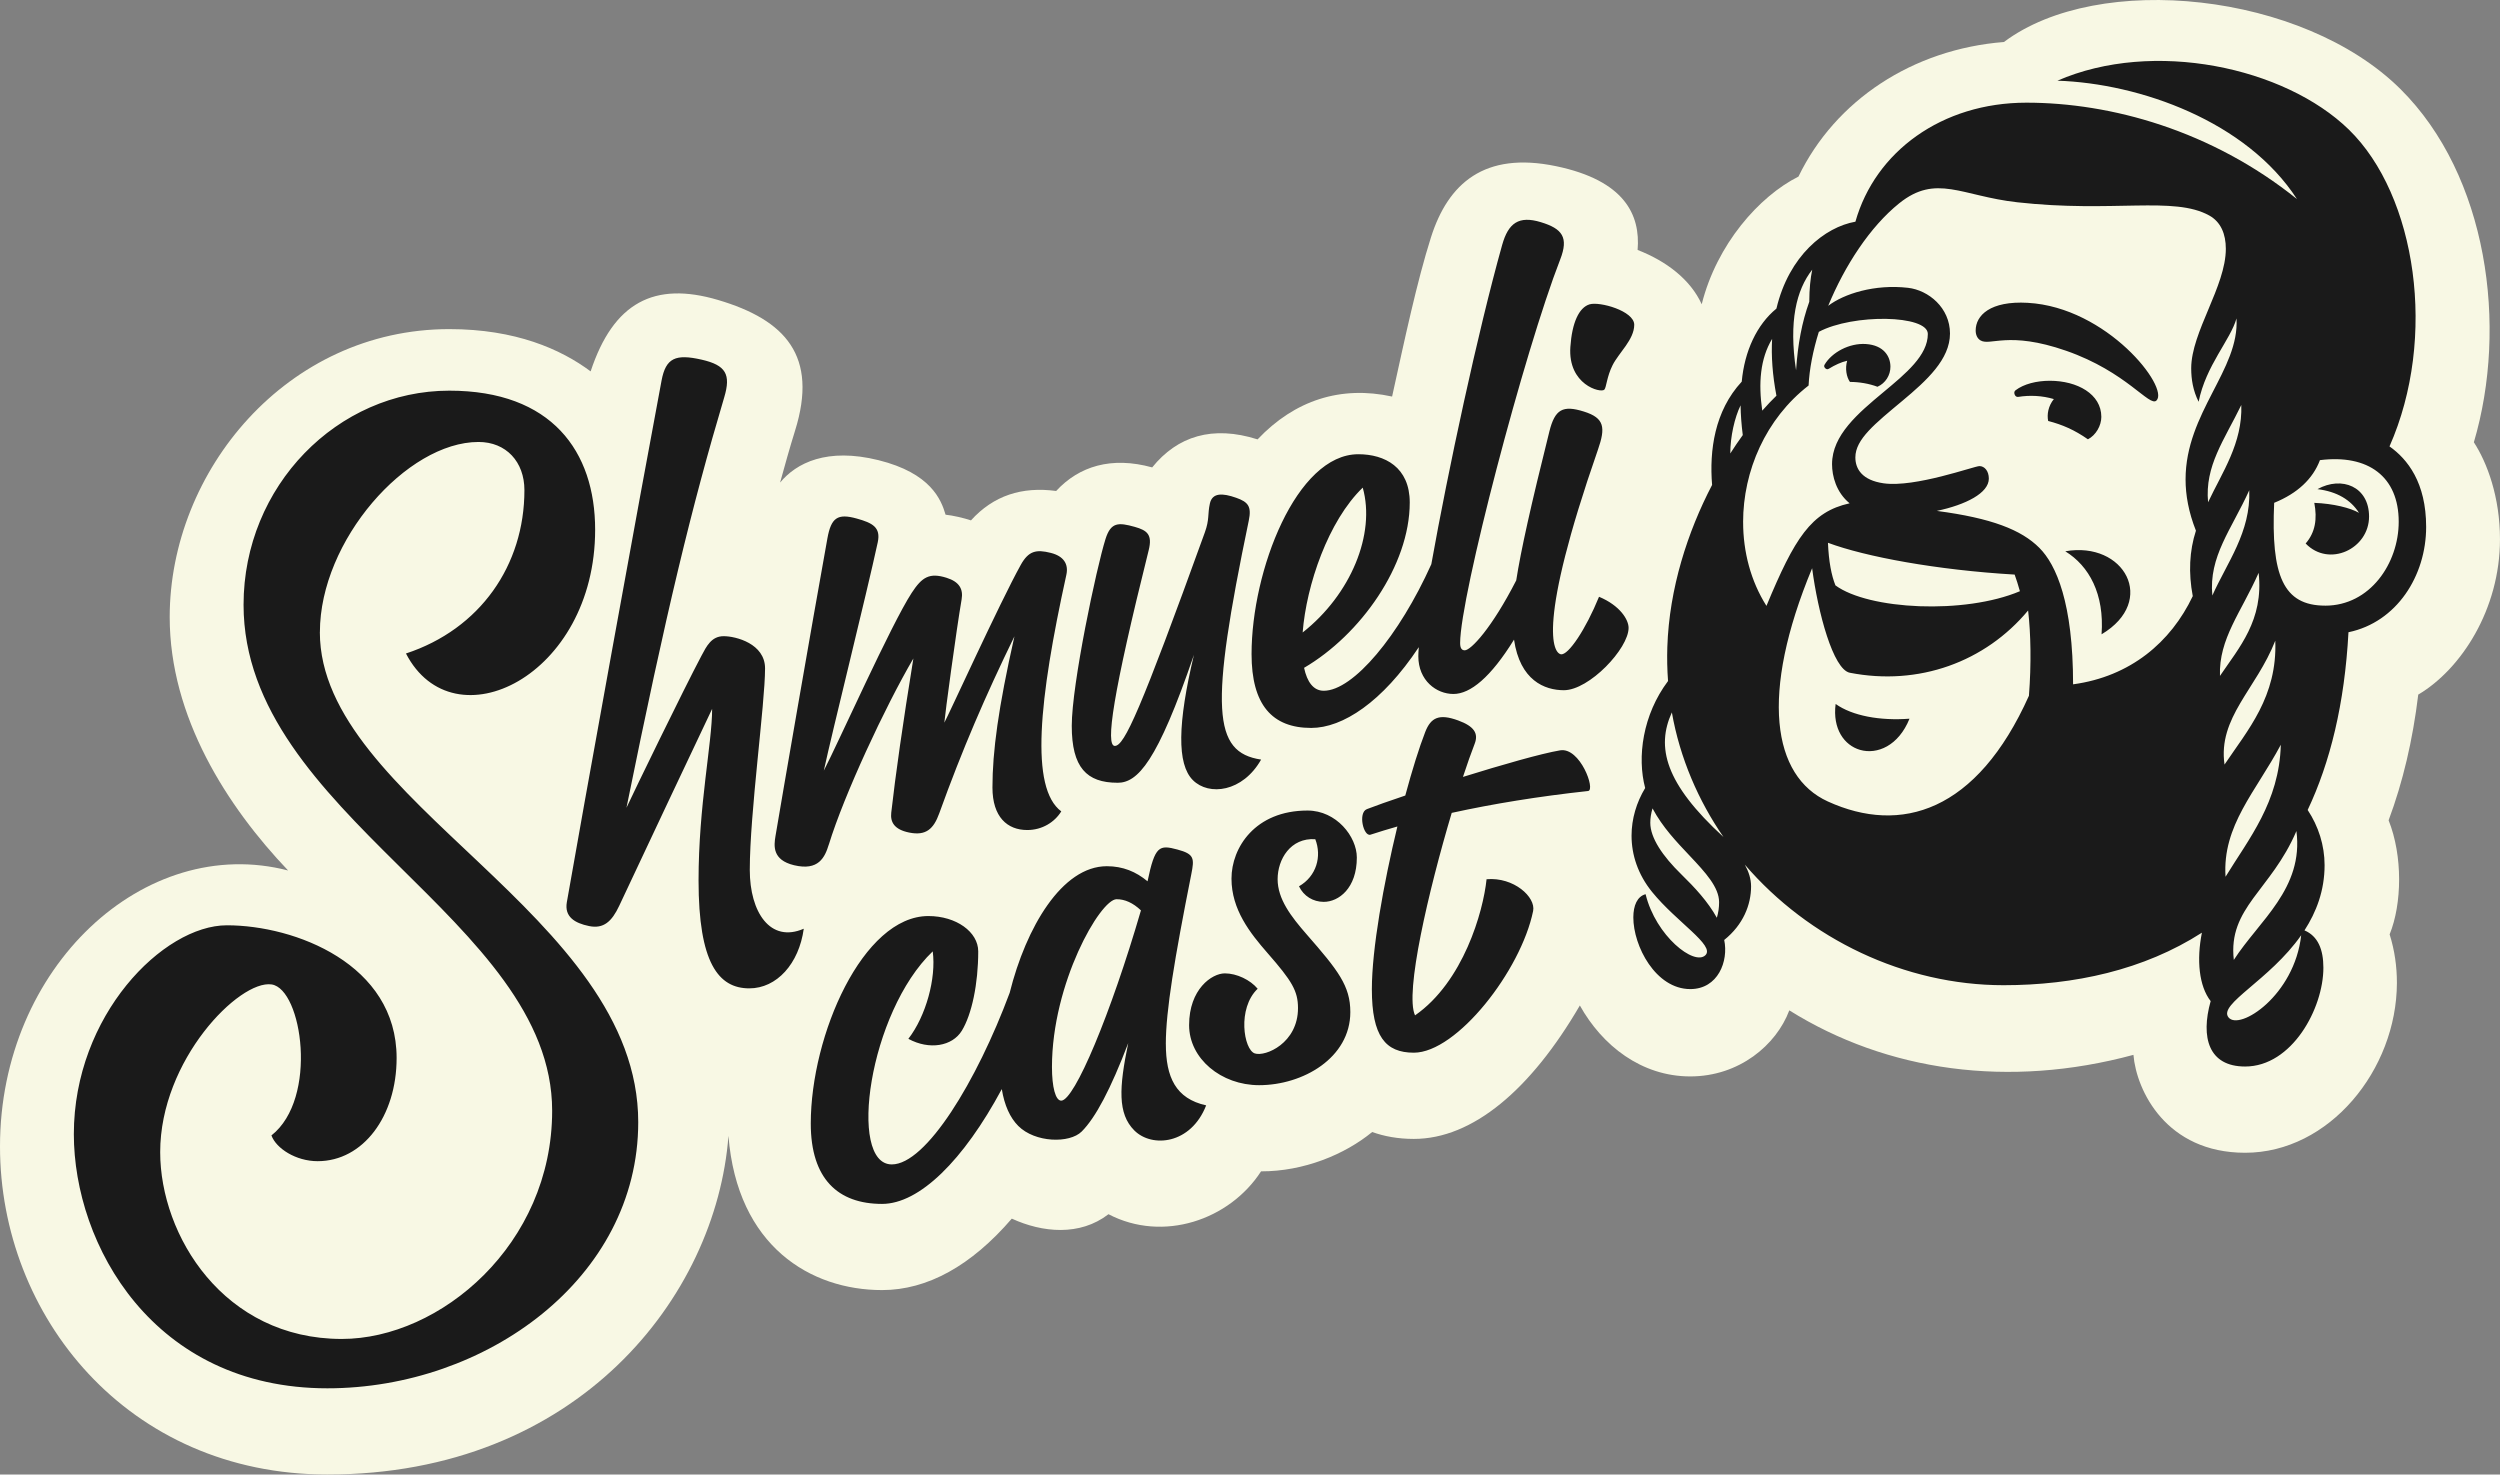
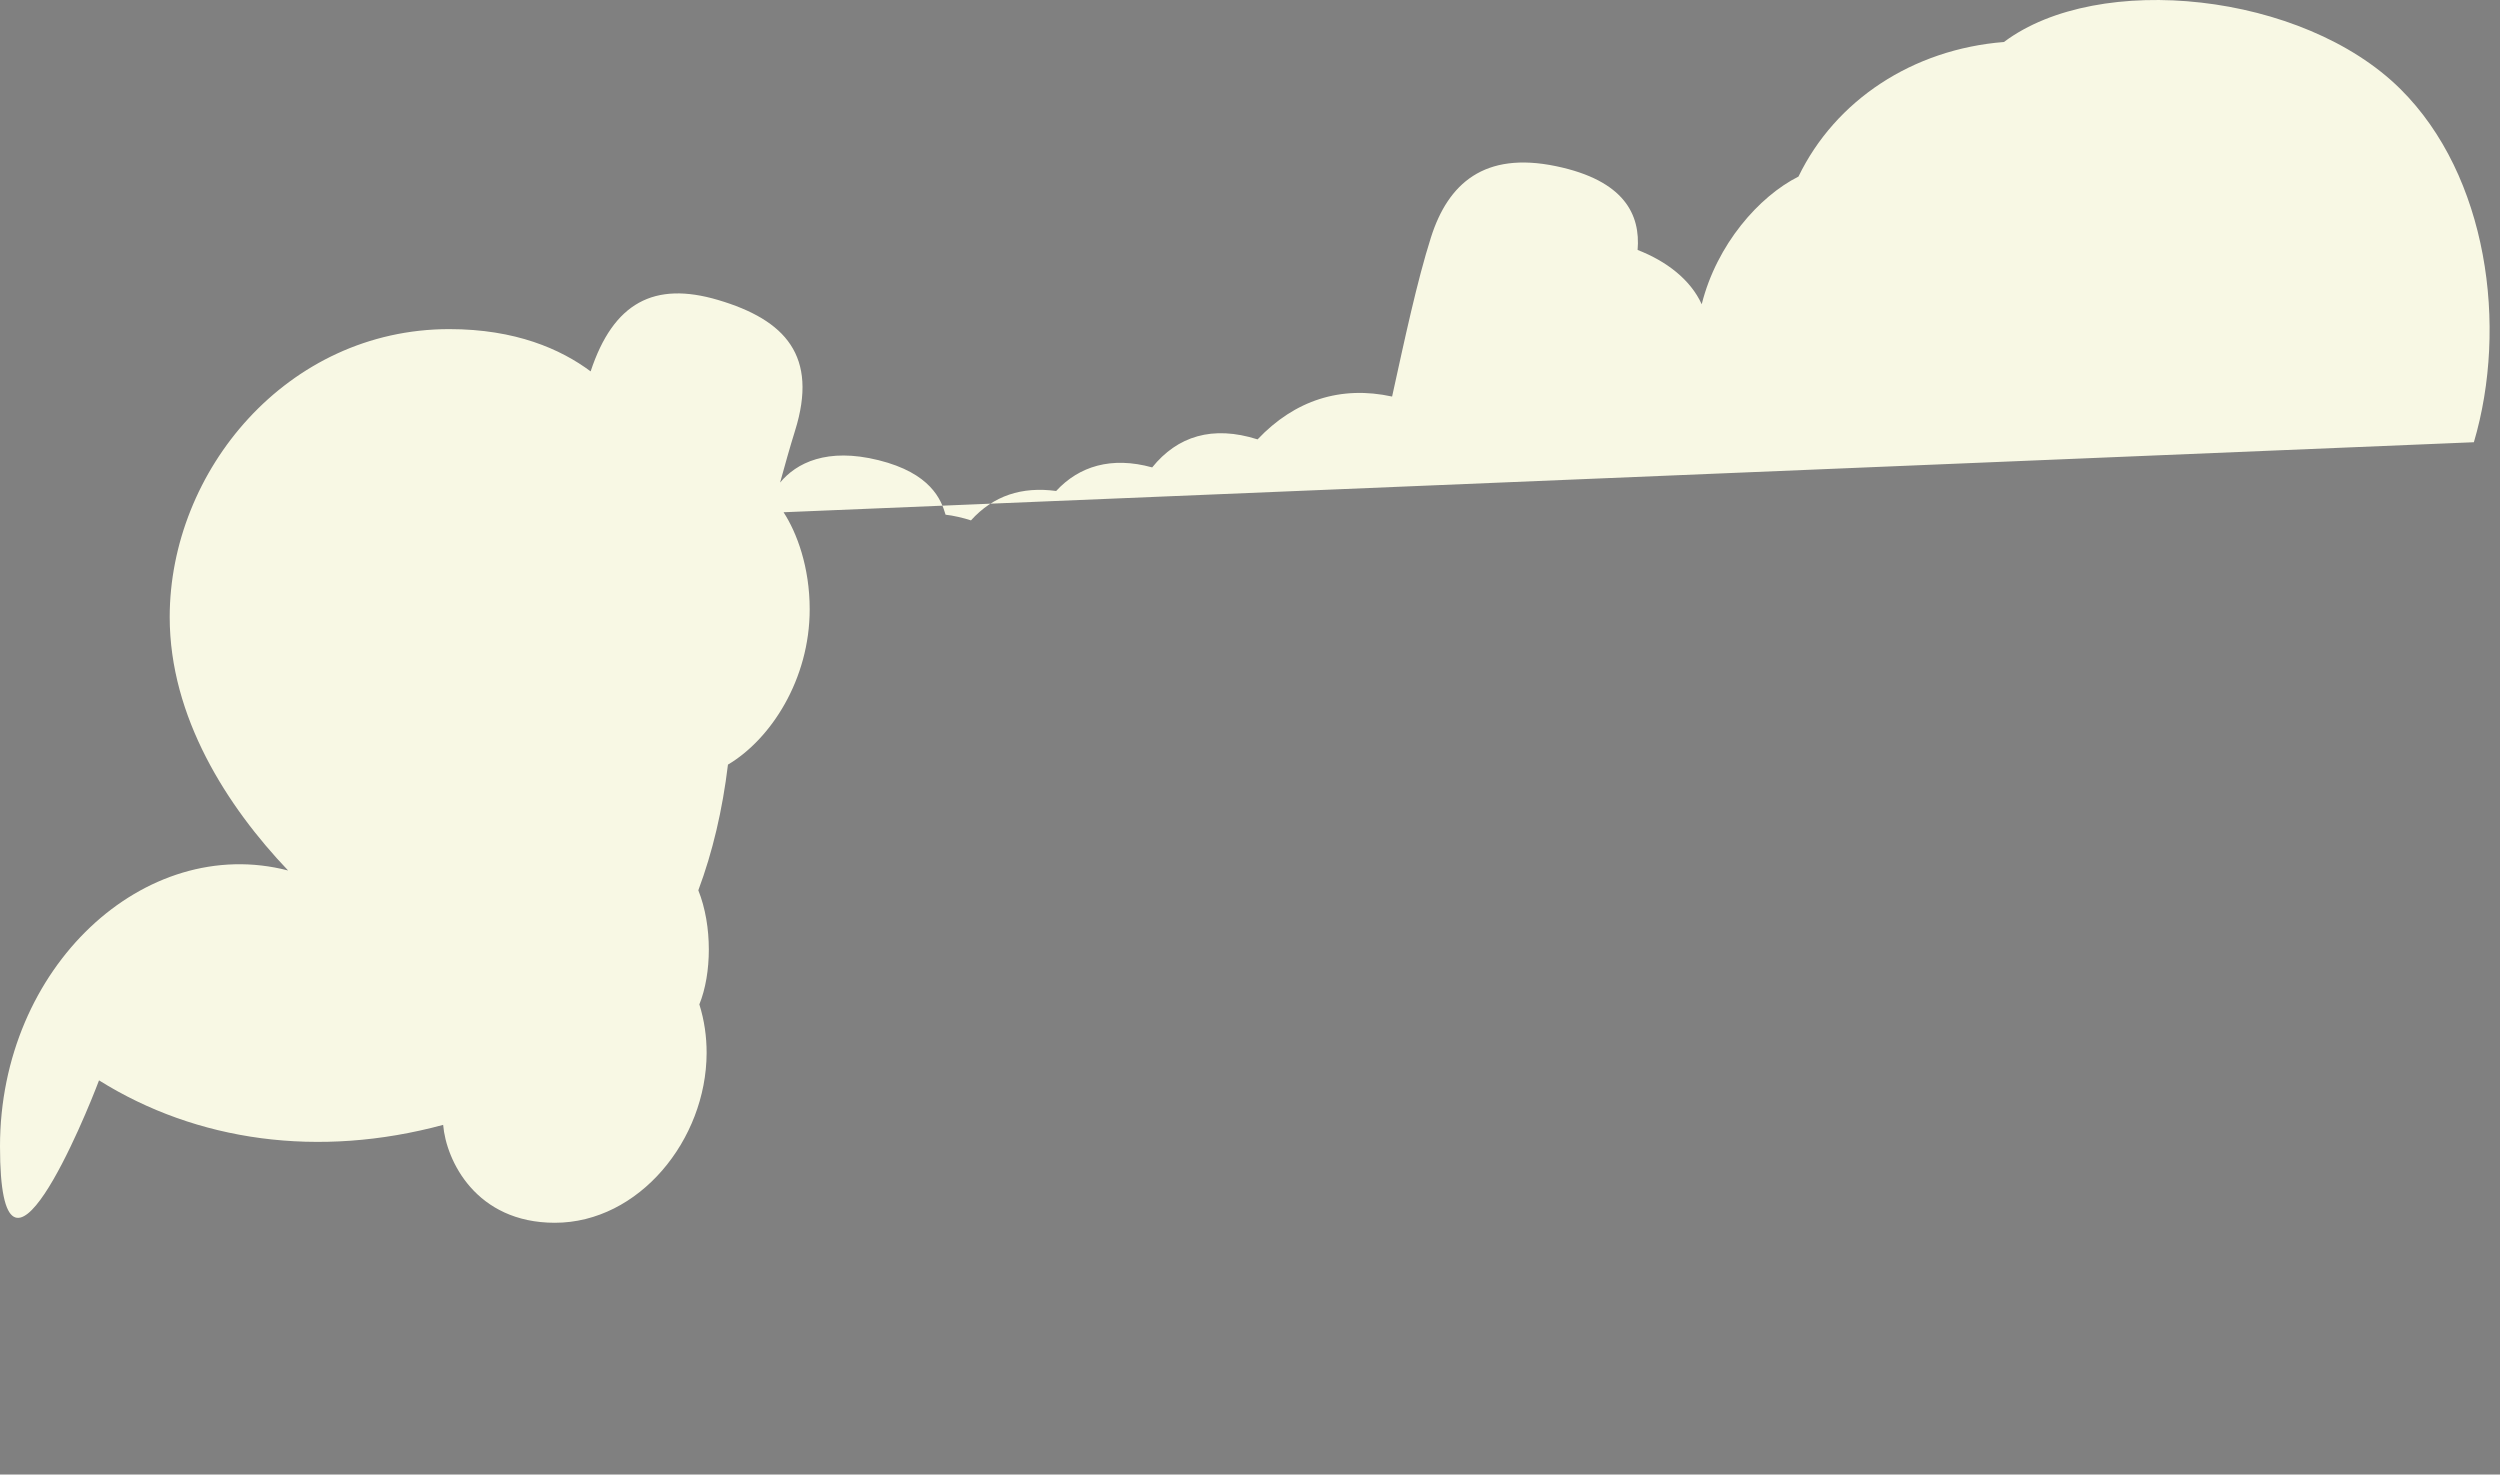
<svg xmlns="http://www.w3.org/2000/svg" id="Layer_2" data-name="Layer 2" viewBox="0 0 1121.29 661.34">
  <rect x="0" y="0" width="1121.29" height="661.34" fill="#808080" stroke="none" />
  <defs>
    <style> .cls-1 { fill: #f8f8e4; } .cls-1, .cls-2 { stroke-width: 0px; } .cls-2 { fill: #1a1a1a; } </style>
  </defs>
  <g id="Layer_1-2" data-name="Layer 1">
-     <path class="cls-1" d="M1109.57,198.35c15.38-52.07,6.19-119.6-32.96-158.43-43.75-43.39-135.38-52.93-177.81-21.08-40.97,3.24-75.63,26.17-92.16,60.36-17.66,8.86-36.67,30.4-43.39,57.26-5.09-11.13-15.86-19.34-28.76-24.35,1.32-15.67-5.72-31.16-36.6-37.58-32.19-6.7-48.41,7.78-56.08,31.93-6.3,19.85-11.76,45.62-17.43,71.4-22.91-5-43.61,1.55-60.34,19.21-20.23-6.43-35.98-1.42-47.27,12.57-18.32-5.06-32.82-.52-43.07,10.57-15.36-2.06-28.11,2.05-38.21,13.19-3.32-1.11-8.07-2.2-11.39-2.55-1.96-6.76-6.66-18.63-30.05-24.45-23.14-5.75-36.88,1.23-44.17,10.04,2.17-7.8,4.3-15.55,6.72-23.3,10.44-33.44-4.27-49.65-34.57-58.61-28.55-8.44-46.88,1.08-57.12,32.04-13.4-9.99-33.7-18.96-63.39-18.96-72.93,0-125.41,63.75-125.41,129.17,0,44.81,25.74,84.92,53.11,113.65C64.88,373.73,0,433.72,0,514.19c0,75.8,56.97,147.15,146.85,147.15,112.2,0,174.42-79.72,179.87-151.89,3.95,49.61,36.92,69.17,68.9,69.17,20.33,0,40.05-10.95,58.19-32.05,13.71,6.3,30.52,7.94,43.36-1.98,24.48,12.79,54.3,2.62,68.43-19.22,19.18.04,37.61-7.58,49.85-17.65,5.26,1.9,11.44,3.1,18.67,3.1,26.32,0,52.4-21.95,74.47-59.85,10.02,18,27.62,31.82,49.53,31.82s38.6-14.09,44.41-29.63c43.84,27.4,98.43,35.08,154.35,19.96,1.34,16.05,14.71,43.91,50.09,43.91,37.76,0,67.96-37.22,68.08-76.11.02-7.3-1.01-14.66-3.26-21.84,5.57-13.68,5.92-35.22-.46-51.17,6.39-17.09,10.83-35.94,13.29-56.37,19.28-11.42,36.66-38.28,36.66-69.67,0-18.9-5.7-34.25-11.72-43.52" />
-     <path class="cls-2" d="M582.62,397.52c2.09,4.4,6.34,6.98,11.1,6.98,6.71,0,14.84-6.11,14.84-19.89,0-9.37-9.17-21.07-22.12-21.07-23.51,0-34.1,16.65-34.1,30.53s8.28,24.37,16.26,33.5c10.79,12.35,13.57,16.83,13.57,24.59,0,15.7-14.61,21.89-19.37,20.32-4.97-1.65-7.98-20.17,1.28-29.01-3.31-3.97-9.39-6.9-14.72-6.9-5.83,0-16.03,7.09-16.03,23.22,0,15.03,14.39,26.93,31.39,26.93,19.65,0,40.92-12.23,40.92-32.8,0-11.73-5.46-18.67-19.54-34.78-7.09-8.11-13.07-15.92-13.07-24.81s5.76-18.66,16.89-17.94c3.01,7.71.55,16.62-7.32,21.14M699.74,336.54c-8.32,1.4-26,6.45-43.58,11.92,1.89-5.75,3.68-10.81,5.25-14.86,1.81-4.67-.26-7.85-7.38-10.46-8.5-3.11-12.24-1.4-14.8,5.18-2.72,6.99-5.85,17.03-8.94,28.49-7.29,2.45-13.39,4.61-17.21,6.09-4.12,1.59-1.53,12.5,1.64,11.46,3.85-1.26,7.87-2.48,12.03-3.67-6.22,25.74-11.45,54.98-11.45,73.01,0,21.11,6.11,28.45,18.82,28.45,19.3,0,48.04-36.84,53.51-63.55,1.27-6.18-8.62-15.32-20.88-14.25-1.51,14.63-10.46,46.02-32.08,61.06-4.7-9.93,6.03-55.89,16.45-90.82,18.4-4.04,38.91-7.39,61.16-9.81,3.49-.38-3.59-19.74-12.53-18.24M522.89,468.2c0-14.76,3.87-38.07,11.43-76.13,1.41-7.08,1.36-9.01-6.22-11.04-8.13-2.17-10.08-1.77-13.41,14.25-5.18-4.33-11.07-6.77-18.26-6.77-20.11,0-36.23,27.4-43.57,56.77-14.84,39.84-37.52,76.98-52.88,76.98-19.89,0-10.24-68.25,18.36-95.55,1.63,12.07-3.09,29.13-10.93,39.22,9.42,5.14,19.71,3.31,23.97-3.62,4.48-7.31,7.37-21.06,7.37-35.59,0-8.7-9.82-15.86-22.37-15.86-29.33,0-52.74,53.38-52.74,93.07,0,24.82,12.22,36.04,31.98,36.04,16.76,0,36.53-19.53,53.7-51.5,1.18,7.31,3.71,12.85,7.4,16.54,7.53,7.53,23,7.92,28.44,2.49,6.24-6.24,12.99-19.02,20.87-39.67-4.16,20.01-4.78,31.69,2.73,39.19,7.91,7.91,25.38,6.28,32.22-11.25-13.68-3.02-18.08-12.64-18.08-27.56M475.98,493.66c-2.58,0-4.16-6.09-4.16-15.11,0-37.55,21.66-75.24,28.99-75.24,3.7,0,7.36,1.63,10.92,5.01-13.49,46.33-29.8,85.34-35.76,85.34M717.2,267.64c-5.93,14.56-13.82,26.42-17.13,25.81-3.34-.62-10.91-12.64,16.61-91.7,3.49-10.01,2.99-14.25-6.25-17.15-9.51-2.99-13.03-1.04-15.52,8.95-8.35,33.46-12.77,53.35-14.86,66.77-11.05,21.59-20.37,31.36-23.08,31.36-1.25,0-2.08-.8-2.08-3.27,0-20.9,28.78-130.67,44.89-172.05,3.85-9.88.97-13.79-8.72-16.72-9.83-2.98-14.55.33-17.33,10.25-10.96,39.09-24.29,101.35-31.76,143.17-14.39,32-35.02,56.76-48.25,56.76-4.61,0-7.48-3.95-8.82-10.29,25.27-14.79,47.39-45.88,47.39-74.16,0-15.83-11.2-21.64-23.07-21.64-27.73,0-47.88,52.12-47.88,89.64,0,22.73,9.21,33.12,26.76,33.12,14.07,0,31.87-11.54,48.25-36.23-.14,1.64-.21,3.01-.21,4.06,0,10.93,8.12,16.94,15.73,16.94s16.74-7.46,27.19-24.38c2.69,18.32,13.73,22.69,22.36,22.69,11.37,0,29.03-18.68,29.03-27.96,0-3.66-3.81-10-13.26-13.95M611.21,218.71c5.85,20.77-5.33,47.94-26.95,64.97,1.66-21.25,11.48-50.07,26.95-64.97M371.75,378.78c6.84-22.31,25.21-61.73,37.91-83.44-4.69,28.85-8.07,52.66-9.92,69.15-.48,4.24,1.34,7.56,8.02,8.92,7.51,1.54,10.96-1.55,13.51-8.62,10.42-28.88,20.63-52.51,33.72-79.38-7.25,32.11-9.86,51.68-9.86,67.8,0,13.21,6.65,19.07,15.6,19.07,6.68,0,12.27-3.49,15.27-8.36-14.06-10.48-10.09-49.86,2.28-106.12,1.06-4.82-1.22-8.37-6.98-9.82-6.61-1.67-10-.88-13.5,5.43-9.48,17.09-32.74,68.19-34.25,70.71.26-3.5,5.36-41.38,7.75-55.28.79-4.59-.99-7.9-6.8-9.71-7.58-2.36-10.92-.38-15.6,6.8-9.22,14.14-33.02,67.45-39.4,79.7,3.82-17.72,19.11-78.92,24.18-102.37,1.46-6.76-2.35-8.71-9.41-10.68-8.6-2.4-11.49-.41-13.17,8.91-7.22,40.04-20.33,115.88-23.28,133.49-.74,4.38-1.46,10.73,8.3,13.08,11.05,2.66,13.86-3.55,15.62-9.29M336.29,390.19c0-25.49,6.85-74.5,6.85-90.4,0-11.1-13.1-14.45-18.57-14.45s-7.68,4.49-9.97,8.81c-7.96,15.01-30.24,60.84-33.62,68.14,17.83-88.02,29.28-135.11,43.86-184.13,3.02-10.16.83-14.35-10.16-16.85-11.7-2.66-16.05-.76-17.96,9.36-9.14,48.46-36.07,196.93-42.49,234.01-1.12,6.49,3.48,9.35,9.99,10.68,6.47,1.33,10.18-2,13.51-9.1,12.78-27.25,32.62-69.26,41.67-88.31,0,15.38-6.09,43.28-6.09,76.95,0,36.94,8.9,48.4,22.77,48.4,12.28,0,22.27-11.02,24.42-26.75-15.03,6.53-24.21-7.41-24.21-26.36M719.56,174.77c.94-.94,1.09-5.8,3.71-10.99,2.81-5.58,9.71-11.47,9.71-18.11,0-6.23-15.6-10.55-20.07-9.16-4.7,1.46-7.84,8.17-8.58,19.14-1.15,16.86,13.58,20.77,15.24,19.12M501.24,351.09c8.98,0,17.79-9.16,34.26-57.39-7.33,30.78-7.67,49.02-.48,56.2,7.21,7.21,22.34,5.38,30.61-9.21-21.66-3.27-23.14-22.65-5.54-107.16,1.33-6.37-.24-8.37-5.68-10.28-6.16-2.16-10.68-2.3-11.76,2.59-1.07,4.82-.13,7.08-2.25,12.93-28.95,80.05-36.1,95.79-40.38,95.79s-.96-23.07,15.18-87.75c1.74-6.97-.59-8.92-6.29-10.51-7.25-2.02-10.66-2.16-13.06,5.42-4.05,12.8-15.15,65.21-15.15,83.85s6.65,25.51,20.54,25.51M143.48,283.52c0-41.07,38.95-85.29,71.16-85.29,12.35,0,20.57,8.88,20.57,21.61,0,33.72-19.88,62.33-53.13,73.26,21.32,41.25,84.85,10.26,84.85-55.5,0-35.19-19.51-62.38-65.41-62.38-50.14,0-92.28,42.77-92.28,96.03,0,94.17,138.41,141.25,138.41,226.95,0,60.01-50.23,102.34-94.36,102.34-52.87,0-81.44-46.33-81.44-83.8,0-41.33,35.52-77.36,49.99-75.2,13.68,2.05,20.99,51.16-.1,67.72,2.14,5.84,10.97,11.55,20.74,11.55,20.33,0,35.41-20.07,35.41-46.31,0-42.1-45.58-59.49-76.13-59.49-28.52,0-68.64,40.36-68.64,93.66,0,49.53,35.53,114.01,113.72,114.01,71.13,0,139.42-49.34,139.42-119.37,0-93.23-142.8-143.93-142.8-219.78M926.32,247.27c10.68,6.57,17.58,19.14,16.26,37.23,12.6-7.51,15.12-17.99,11.21-26.01-3.92-8.02-14.29-13.57-27.47-11.23M1039.43,219.39c8.72,1.08,14.91,4.77,18.61,10.63-3.85-2.21-11.44-4.14-20.04-4.48,1.38,7.24.44,13.24-3.88,18.23,10.47,10.88,28.44,2.42,28.44-12.08,0-13.45-12.23-18.33-23.12-12.31M909.49,135.82c-16.89-.96-23.37,5.67-23.37,12.42,0,1.93.73,3.54,2.09,4.39,4.36,2.74,12.43-4.38,38.45,4.68,27.21,9.47,37.44,25.44,40.56,22.32,5.85-5.85-22.17-41.8-57.74-43.81M823.31,315.74c-1.45,11.23,3.92,18.55,10.95,20.59,7.66,2.22,17.29-1.84,22.18-13.98-13.32.99-25.63-1.28-33.13-6.61M942.48,186.95c0-10.19-10.77-16.17-23.09-16.17-5.93,0-11.68,1.44-15.38,4.26-.66.5-.65,1.21-.43,1.84.24.68.77,1.27,1.65,1.13,5.13-.83,10.72-.58,15.95.98-2.51,3.13-3.15,6.85-2.55,9.82,6.46,1.69,11.79,4.01,17.84,8.23,3.54-1.84,6.01-6.09,6.01-10.08M1071.73,200.22c21.55-48.73,12.1-112.55-18.23-142.09-28.77-28.02-87.74-40.66-130.72-21.94,37.07,1.23,84.87,18.23,107.44,53.09-38.34-30.79-83.42-43.23-121.34-43.23s-67.8,21.93-76.7,53.38c-13.67,2.41-29.8,15.18-35.43,38.98-8.83,7.23-14.31,19.11-15.56,32.77-12.2,13.15-14.56,30.94-13.29,46.32-10.97,21.02-19.22,46.38-20.08,72.71-.17,5.16-.05,10.24.32,15.24-11.38,15.16-13.94,34.09-10.26,47.99-3.9,6.45-6.1,13.82-6.11,21.35,0,8.61,2.84,17.42,9.25,25.31,10.95,13.47,28.27,23.93,23.9,28.3-4.96,4.96-22.27-8.55-26.85-27.34-3.76,1-5.49,5.09-5.5,10.39-.03,12.81,9.98,32.17,25.55,32.17,12.43,0,17.22-12.51,15.21-22.03,8.56-6.86,12.05-15.82,12.05-24.05,0-3.3-1.05-6.52-2.79-9.72,28.68,33.4,71.69,54.06,116.02,54.06,31.65,0,62.9-6.79,88.97-23.56-2.43,12.2-1.33,23.95,3.93,30.69-4.56,16.3-.95,29.34,15.46,29.34,20.99,0,35.1-26.04,35.1-44.32,0-8.2-2.45-14.17-8.48-16.74,5.28-8.17,9.02-17.82,9.02-29.25,0-8.86-2.75-17.46-7.59-24.75,10.06-21.27,16.58-47.55,18.3-79.72,21.65-4.5,34.84-25.33,34.84-47.23,0-19.93-8.38-30.43-16.43-36.11M770.03,411.63c-4.01-7.26-9.87-13.55-15.93-19.47-8.39-8.19-13.92-16.36-13.92-23.12,0-2.03.32-4.16,1-6.47,4.55,8.55,10.83,15.05,16.76,21.34,7.03,7.45,13.1,14.07,13.1,20.74,0,2.38-.29,4.55-1.01,6.99M749.86,319.52c3.59,20.52,11.97,39.73,23.14,55.88-26.2-23.99-30.27-40.29-23.14-55.88M812.81,120.94c-.81,3.96-1.3,8.66-1.32,14.4-3.32,9.26-5.14,19-5.93,30.73-3.31-21.88.09-35.96,7.25-45.12M794.82,152.02c-.42,7.63.15,16.12,1.94,25.46-2.1,2.03-4.22,4.27-6.36,6.7-1.78-12.27-.93-23.27,4.41-32.16M776.06,203.4c0-7.57,1.95-16.14,4.62-21.61.05,4.17.38,8.61.98,13.35-1.9,2.62-3.77,5.38-5.61,8.26M781.81,234.14c0-22.87,10.1-46.31,29.37-61.23.35-7.35,1.96-15.61,4.59-24.07,15.32-8.19,48.89-7.64,48.89.93,0,9.62-9.79,17.7-20.03,26.22-11.2,9.33-22.93,19.19-22.93,32.19,0,5.31,1.83,12.59,7.88,17.56-17.26,3.81-24.65,15.57-37.3,46.01-7.04-11.14-10.47-24.27-10.46-37.61M903.6,257.71c.77,2.14,1.57,4.62,2.36,7.46-24.79,10.49-67.84,8.34-82.74-2.62-1.8-4.54-2.99-10.62-3.35-19.1,16.88,6.28,48.81,12.22,83.73,14.26M910.01,312.06c-23.37,52.19-57.49,62.31-90.18,47.42-24.9-11.35-30.61-47.94-7.06-104.62,2.59,19.78,9.42,45.42,16.91,46.88,30.95,6.04,60.76-4.87,79.96-27.93,1.22,10.51,1.47,23.92.37,38.25M984.91,238.03c-2.94,9.07-3.39,18.9-1.42,29.34-9.86,20.72-28.01,36.08-53.68,39.56,0-36.42-7.54-53.63-15.14-61.22-8.1-8.1-21.42-13.32-45.99-16.56,13.1-2.78,23.34-8.03,23.34-14.48,0-3.46-1.94-5.62-4.21-5.62s-28.94,9.75-43.01,7.72c-9.61-1.38-12.64-6.45-12.64-11.61,0-8.16,8.81-15.13,21.16-25.44,10.84-9.05,21.28-18.56,21.28-30.12s-9.63-19.46-18.83-20.51c-15.01-1.71-28.71,2.68-35.79,8.07,7.39-17.97,18.77-35.46,31.83-45.96,16.61-13.36,27.94-3.27,52.97-.47,42.98,4.81,70.21-2.88,86.09,5.92,5.2,2.88,7.45,8.31,7.45,14.95,0,16.83-15.53,37.36-15.53,53.58,0,5,.82,10.05,3.33,15.03,3.22-16.26,14.31-27.78,16.98-37.39,1.41,23.01-22.85,42.25-22.84,72.21,0,7.02,1.34,14.62,4.65,23M990.36,225.28c-1.53-16.3,7.2-27.81,14.9-43.63.59,17.18-8.58,30.18-14.9,43.63M992.27,267.1c-1.67-17.51,8.52-29.49,16.56-47.21.72,18.74-9.94,32.39-16.56,47.21M1013.03,256.93c2.37,21.24-8.86,33.64-17.34,46.23-.6-16.69,9.57-28.57,17.34-46.23M1020.5,287.36c.97,25.05-12.38,40.11-22.77,55.56-3.01-21.1,14.24-33.81,22.77-55.56M1022.98,334.03c-.69,25.76-14.43,42.27-24.79,59.21-1.5-22.97,13.61-38.17,24.79-59.21M1029.98,372.74c3.34,25.81-16.76,40.19-28.08,57.8-2.68-23.5,16.66-31.11,28.08-57.8M999.53,456.33c-4.8-5.93,18.35-16.58,32.59-36.86-3,27.03-27.66,42.96-32.59,36.86M1042.91,271.64c-18.93,0-24.35-13.61-22.91-46.12,10.39-4.2,17.37-10.73,20.53-19.14,21.72-2.71,35.33,7.43,35.33,27.63,0,18.65-12.87,37.64-32.95,37.64M820.19,165.43c2.91-1.78,5.56-3,8.3-3.63-1.03,3.48-.3,7.34,1.24,9.5,4.14,0,8.59.75,12.35,2.17,3.58-1.59,5.81-5.15,5.81-8.98,0-4.68-3.03-9.65-10.98-10.19-7.43-.5-15.28,3.71-18.57,9.28-.36.61-.11,1.16.29,1.56.4.4.94.66,1.54.29" />
+     <path class="cls-1" d="M1109.57,198.35c15.38-52.07,6.19-119.6-32.96-158.43-43.75-43.39-135.38-52.93-177.81-21.08-40.97,3.24-75.63,26.17-92.16,60.36-17.66,8.86-36.67,30.4-43.39,57.26-5.09-11.13-15.86-19.34-28.76-24.35,1.32-15.67-5.72-31.16-36.6-37.58-32.19-6.7-48.41,7.78-56.08,31.93-6.3,19.85-11.76,45.62-17.43,71.4-22.91-5-43.61,1.55-60.34,19.21-20.23-6.43-35.98-1.42-47.27,12.57-18.32-5.06-32.82-.52-43.07,10.57-15.36-2.06-28.11,2.05-38.21,13.19-3.32-1.11-8.07-2.2-11.39-2.55-1.96-6.76-6.66-18.63-30.05-24.45-23.14-5.75-36.88,1.23-44.17,10.04,2.17-7.8,4.3-15.55,6.72-23.3,10.44-33.44-4.27-49.65-34.57-58.61-28.55-8.44-46.88,1.08-57.12,32.04-13.4-9.99-33.7-18.96-63.39-18.96-72.93,0-125.41,63.75-125.41,129.17,0,44.81,25.74,84.92,53.11,113.65C64.88,373.73,0,433.72,0,514.19s38.6-14.09,44.41-29.63c43.84,27.4,98.43,35.08,154.35,19.96,1.34,16.05,14.71,43.91,50.09,43.91,37.76,0,67.96-37.22,68.08-76.11.02-7.3-1.01-14.66-3.26-21.84,5.57-13.68,5.92-35.22-.46-51.17,6.39-17.09,10.83-35.94,13.29-56.37,19.28-11.42,36.66-38.28,36.66-69.67,0-18.9-5.7-34.25-11.72-43.52" />
  </g>
</svg>